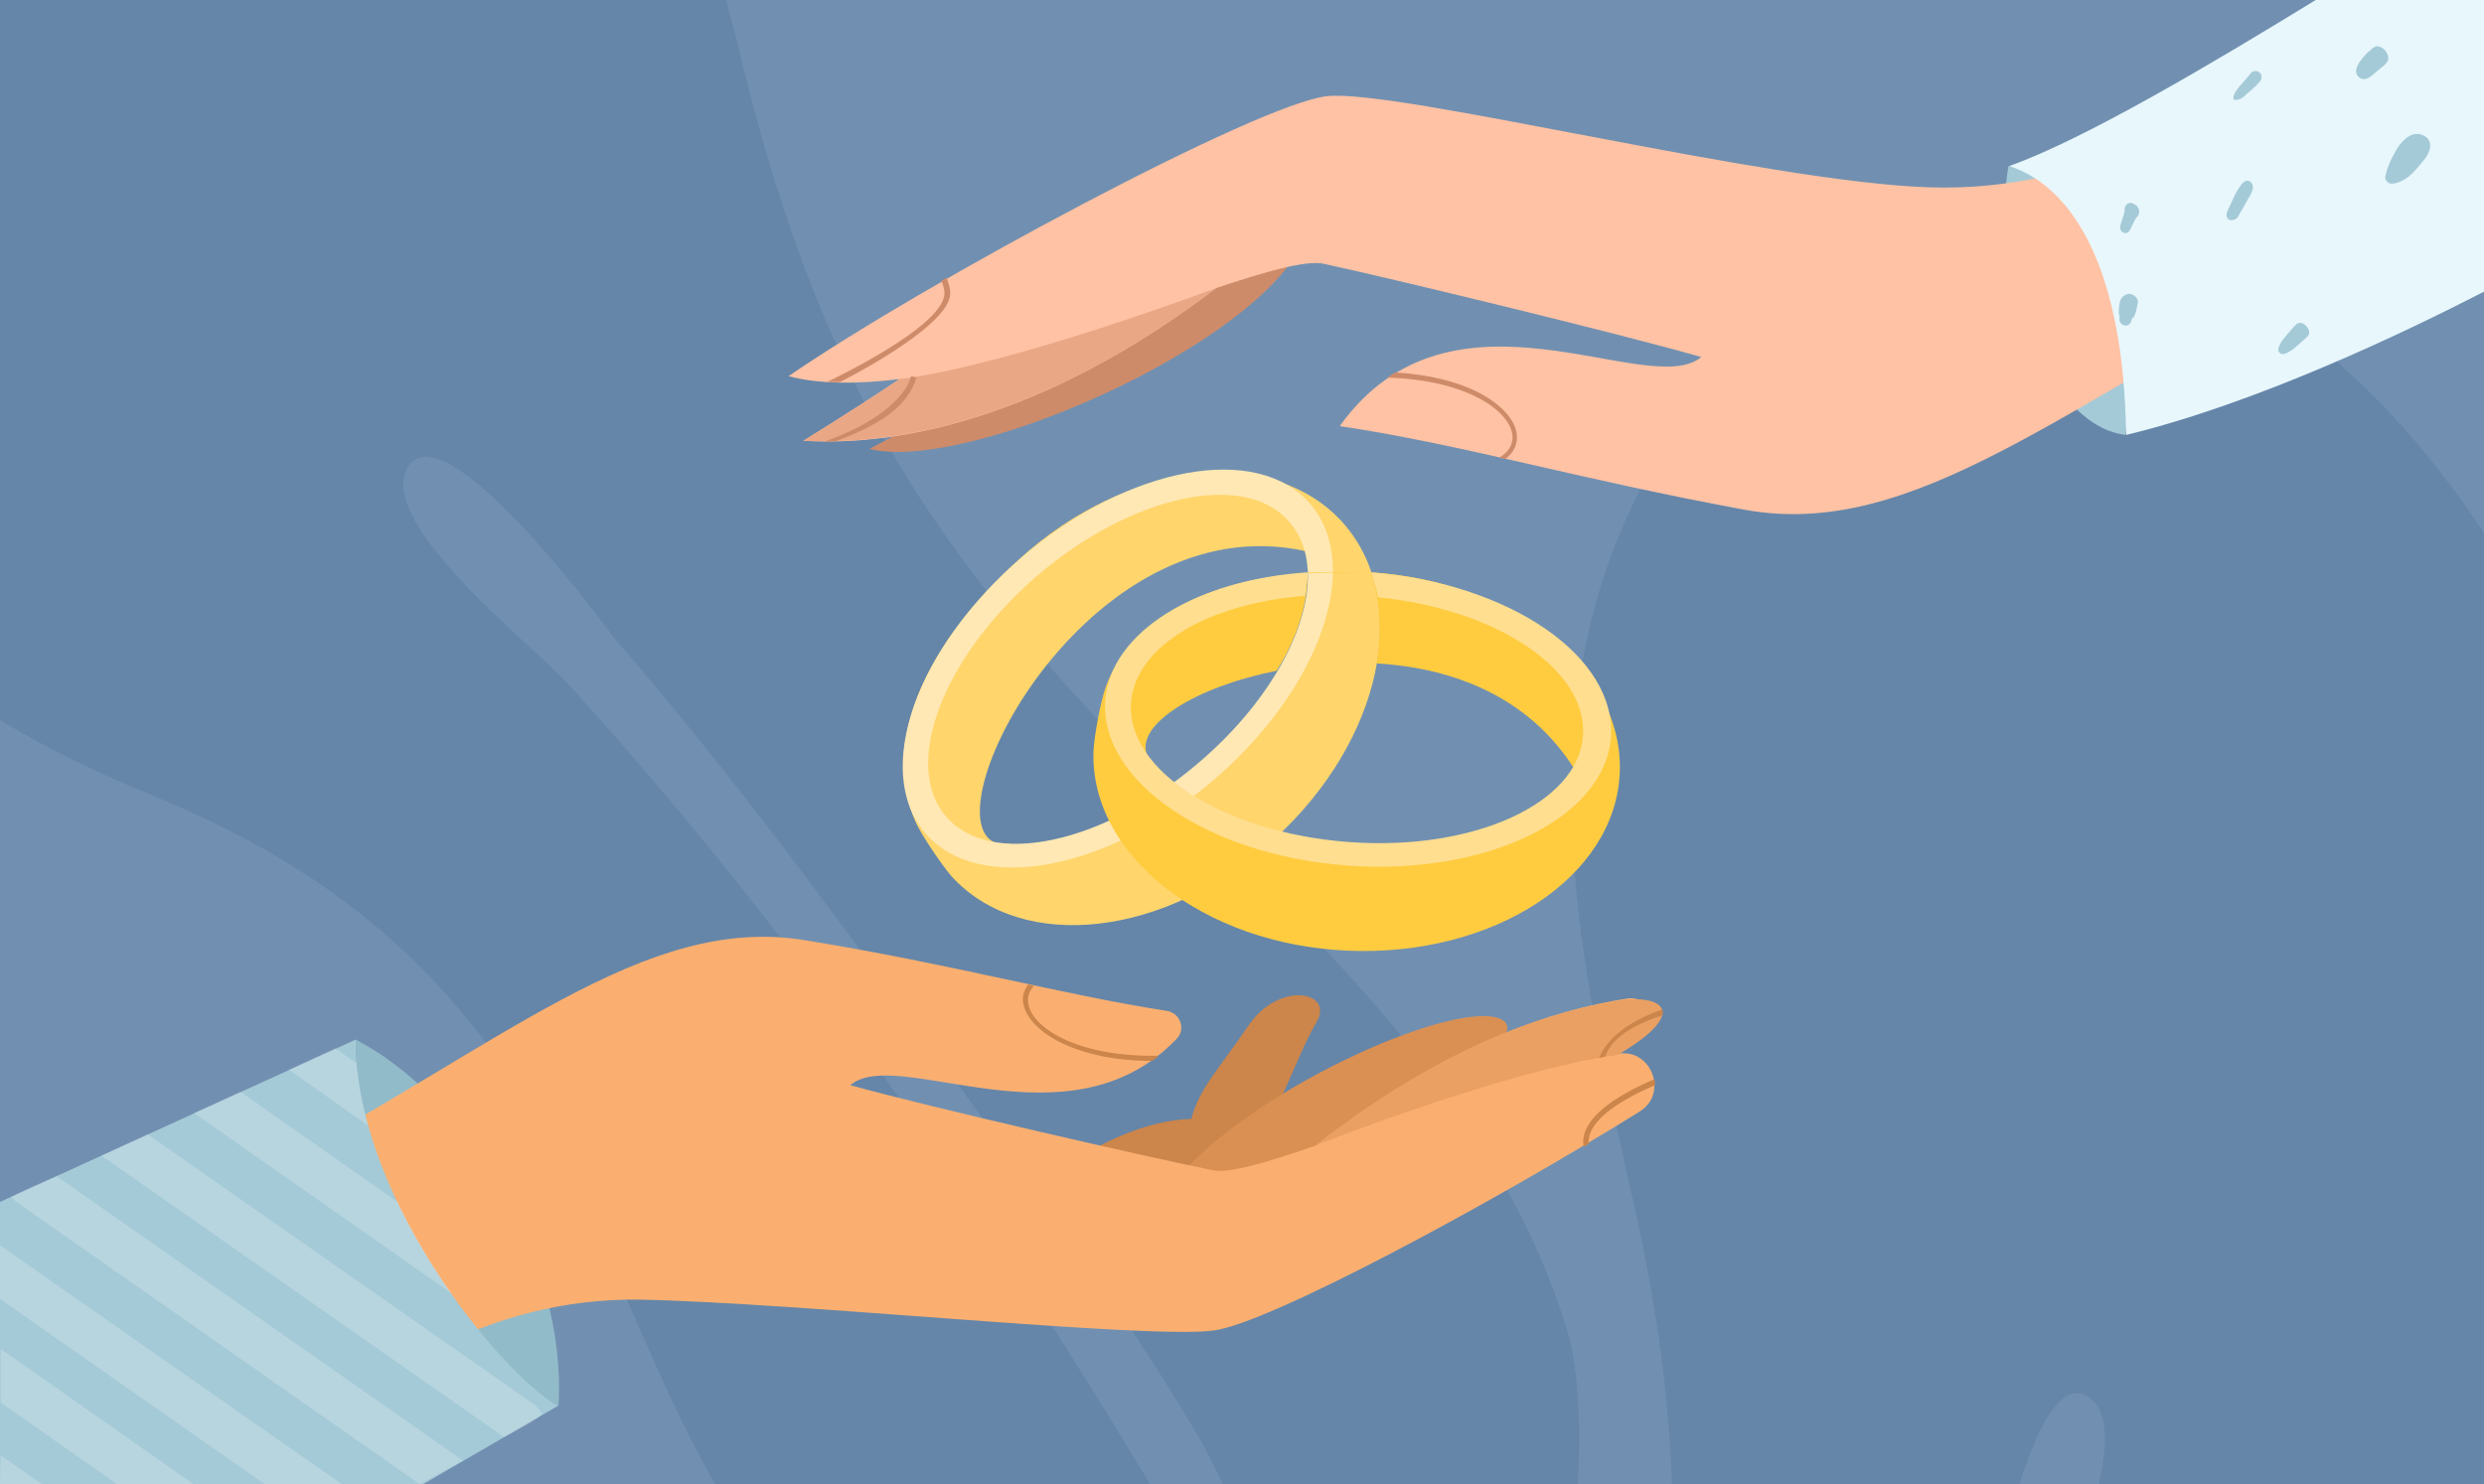
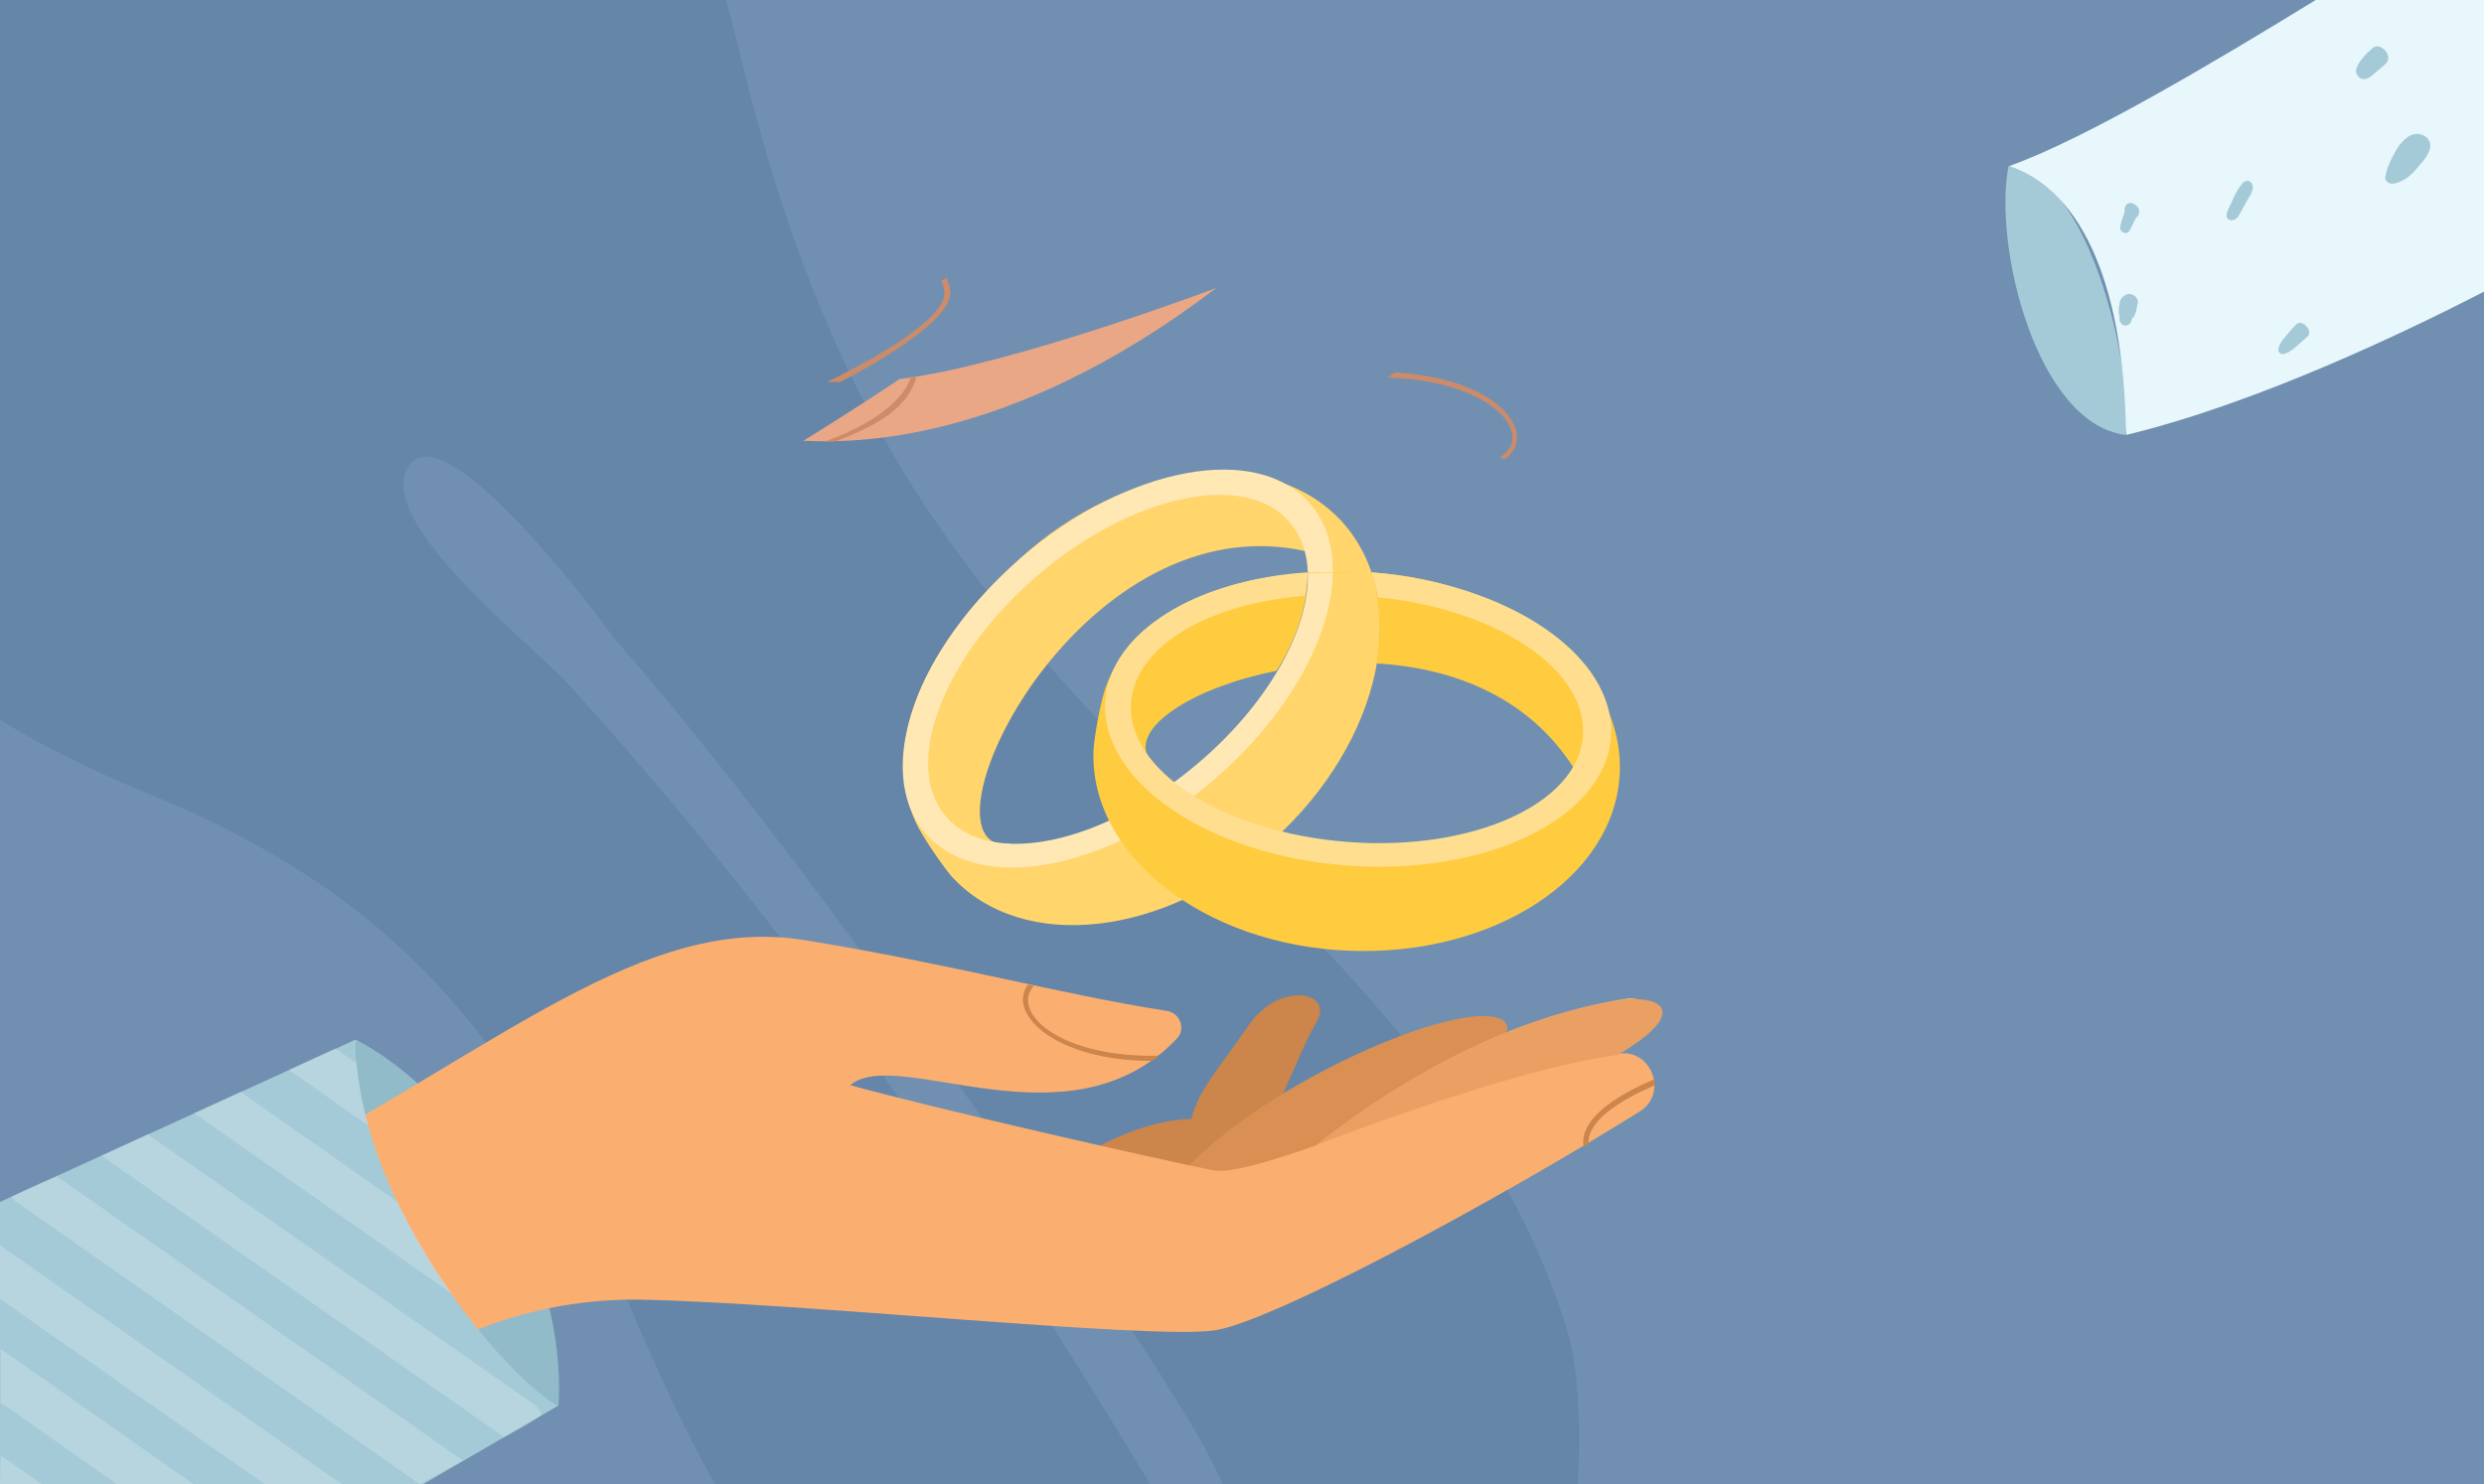
<svg xmlns="http://www.w3.org/2000/svg" width="338" height="202" viewBox="0 0 338 202" fill="none">
  <rect x="0" y="0" width="338" height="202" fill="#333333" stroke="none" />
  <g clip-path="url(#clip0_1312_136132)">
    <path d="M338 0H0V202H338V0Z" fill="#7190B1" />
    <path opacity="0.5" fill-rule="evenodd" clip-rule="evenodd" d="M0 98C6.1 101.7 12.8 105 20.1 108C44.8 118.1 61.2 131.5 74.6 154.8C83 169.4 88.7 187 97.3 202H156.5C133.3 163.4 107.2 125.9 77.4 93.2C73.6 88.7 50.9 71.3 55.5 63.6C60.5 55.1 83.8 87.1 83.6 86.9C95.5 100.6 106.6 115.1 117.4 129.8H117.3C128.5 144.9 139.5 160.2 150.4 175.6C154.8 182.2 159.1 188.8 163.1 195.6C164.1 197.3 165.2 199.5 166.4 202H214.7C215.2 193.4 214.6 185.7 213.4 181.6C205.8 156.2 188 136.4 169.4 118.2C133.3 82.8 113.9 60.9 101.1 9C100.4 6 99.6 3 98.8 0H0V98Z" fill="#5A7DA3" />
-     <path opacity="0.5" fill-rule="evenodd" clip-rule="evenodd" d="M227.5 202C227.1 190.4 225.5 177.9 222.2 163.4C215.7 134.4 208.5 103.8 219.5 74.9C227.5 53.8 247.3 29.6 272 29.4C300.8 31.4 322.9 49.5 338.1 72.7V202H285.6C286.8 196.6 286.9 191.8 284.1 190.1C280.5 187.8 277.2 194.3 274.8 202H227.5Z" fill="#5A7DA3" />
    <path d="M48.4 141.5C48.4 148.1 50.6 178 76 191.3C77.2 171.4 63.3 149.2 48.4 141.5Z" fill="#92BBC9" />
    <path d="M273.3 22.6C284.6 23.5 290.5 51.7 289.2 59.2C277.1 57.6 271.2 33.5 273.3 22.6Z" fill="#A5CAD7" />
    <path d="M171.2 154.801C174.2 151.101 176.6 143.401 179.1 139.201C181.7 135.001 174.1 133.301 169.8 139.701C165.8 145.601 163.2 148.101 162.1 152.301C155.6 152.401 148.8 156.4 148.8 156.4L159.5 163.601L171.2 154.801Z" fill="#CC854A" />
-     <path d="M165.6 36.2C166.1 35.9 119.8 60.3 118.3 61.1C131.6 64.4 171 47 177.3 32.9L165.6 36.2Z" fill="#CE8B69" />
    <path d="M161 159.5C171.9 147.5 198.2 136 204.2 138.7C210.2 141.4 184.4 156.2 179.4 162L161 159.5Z" fill="#DA9053" />
-     <path d="M122.4 51.6C116 55.9 109.3 60 109.3 60C115.2 60.3 136.7 61.1 165.5 39.2C172.4 36.9 177.7 35.4 180.1 35.9C188.5 37.7 220.4 45.4 231.5 48.6C224.2 54.6 197.6 36.6 182.3 58C199.1 60.5 214.6 65.2 237.5 69.4C260.4 73.5 280.7 55.1 316.3 36.8C316.3 36.8 317.7 16.3 299.9 14.6C299.9 14.6 284.9 26.2 262.6 25.5C240.2 24.8 189.9 12 180.5 13.1C171.1 14.2 126.1 38.3 107.3 51.2C111.4 52.3 116.7 52.3 122.4 51.6Z" fill="#FFC2A4" />
    <path d="M165.5 39.199C136.7 61.099 115.2 60.199 109.3 59.999C109.3 59.999 116 55.899 122.4 51.599C137.7 49.699 165.5 39.199 165.5 39.199Z" fill="#EAA785" />
    <path d="M204 62.299C205.3 61.499 205.9 60.499 205.8 59.299C205.5 55.899 199.5 51.699 188.8 51.399C189.4 50.999 189.4 50.899 189.9 50.699C194.7 50.999 198.1 51.999 200.3 52.999C203.9 54.599 206.2 56.999 206.4 59.199C206.5 60.499 206 61.599 204.8 62.499C204.4 62.399 204.4 62.299 204 62.299Z" fill="#CE8B69" />
    <path d="M112.5 52.001C112.5 52.001 128.1 44.701 128.5 40.101C128.6 39.401 128.1 38.201 128.1 38.201L128.8 37.801C128.8 37.801 129.4 39.301 129.3 40.101C128.9 44.701 114.3 52.001 114.3 52.001H112.5Z" fill="#CE8B69" />
    <path d="M113.6 60.099H112.2C118.7 57.799 123 54.499 124 51.199L124.7 51.399C123.6 54.999 120.4 57.599 113.6 60.099Z" fill="#CE8B69" />
    <path d="M338 39.7C327.3 45.2 307.1 54.9 289.3 59.2C289 37 282.3 25.5 273.4 22.6C283.8 18.9 301.4 8.4 315.1 0H338V39.7Z" fill="#E8F7FC" />
    <path d="M327.3 18.9C326.7 19.4 326.2 20.1 325.9 20.7C325.4 21.6 324.9 22.6 324.7 23.5C324.6 24 324.4 24.3 324.8 24.7C325.4 25.5 327.2 24.5 327.8 24C328.4 23.5 328.9 22.9 329.4 22.3C330.3 21.3 331.3 19.8 330.2 18.7C329.1 17.9 328.1 18.2 327.3 18.9Z" fill="#A5CAD7" />
    <path d="M310.9 45.901C310.5 46.401 310.1 46.901 310 47.601C310 47.901 310.3 48.201 310.6 48.201C311.3 48.101 311.8 47.701 312.3 47.301C312.9 46.801 313.4 46.301 314 45.801C314.8 45.001 313.2 43.301 312.4 44.201C311.9 44.701 311.4 45.301 310.9 45.901Z" fill="#A5CAD7" />
    <path d="M305.1 25C304.2 26 303.7 27.5 303.1 28.7C302.9 29.2 302.9 29.7 303.3 29.9C303.7 30.1 304.3 29.9 304.6 29.4C304.9 28.8 305.3 28.2 305.6 27.6C305.9 27 306.4 26.4 306.5 25.8C306.8 24.9 305.8 24.1 305.1 25Z" fill="#A5CAD7" />
    <path d="M322.099 7.201C321.399 8.001 320.099 9.301 320.799 10.301C321.299 11.001 322.099 10.801 322.599 10.401C323.199 9.901 323.799 9.401 324.399 8.901C324.599 8.701 324.799 8.501 324.899 8.301C325.099 7.901 324.899 7.301 324.599 6.901C324.299 6.601 323.899 6.301 323.499 6.301C323.099 6.301 322.699 6.601 322.499 6.901C322.299 7.001 322.199 7.101 322.099 7.201Z" fill="#A5CAD7" />
-     <path d="M304.699 11.801C304.299 12.301 303.899 12.801 303.899 13.401C303.899 13.501 303.999 13.601 304.099 13.601C304.799 13.601 305.199 13.301 305.699 12.801C306.299 12.301 306.999 11.701 307.499 11.101C308.199 10.201 307.199 9.201 306.299 9.901C305.799 10.601 305.199 11.201 304.699 11.801Z" fill="#A5CAD7" />
    <path d="M289.1 28.7C289 29.4 288.6 30.1 288.5 30.9C288.4 31.6 289.3 32 289.7 31.5C290.1 30.9 290.3 30.2 290.7 29.6C291.3 29.2 291.2 28.1 290.4 27.8C289.7 27.3 289 27.9 289.1 28.7Z" fill="#A5CAD7" />
    <path d="M288.5 40.9C288.4 41.3 288.3 41.9 288.3 42.3C288.3 42.4 288.3 42.6 288.3 42.7C288.4 43 288.5 43.1 288.4 42.9C288.4 43.1 288.4 43.3 288.4 43.5C288.4 43.9 288.8 44.3 289.1 44.3C289.5 44.4 289.9 44.1 290 43.7C290.1 43.5 290.1 43.3 290.2 43.2C290.3 43.3 290.4 43.2 290.4 43C290.5 42.9 290.5 42.7 290.6 42.6C290.7 42.2 290.8 41.7 290.9 41.2C291 40.6 290.4 40.1 289.8 40C289.2 40 288.7 40.4 288.5 40.9Z" fill="#A5CAD7" />
    <path d="M220.1 143.5C221.2 142.7 222.4 141.9 223.5 141.2C226.1 139.5 224.5 135.5 221.5 135.9C211.7 137.4 196.8 142 179.1 155.9C172.5 158.2 167.4 159.7 165.1 159.3C157.1 157.7 126.4 150.7 115.7 147.7C122.2 142.2 145.4 156.8 160.1 141.4C161.4 140.1 160.6 137.9 158.8 137.6C144.1 135.3 129.9 131.3 109.7 128C87.7 124.3 68.5 142.2 34.6 160.2C34.6 160.2 34.3 187.2 51.3 188.6C51.3 188.6 65.7 176.5 87.2 176.9C108.6 177.3 156.1 182.3 165.1 181.1C172.5 180.2 202.7 164 223.1 151.3C227 148.9 224.8 142.8 220.3 143.4C220.3 143.5 220.2 143.5 220.1 143.5Z" fill="#FAAF70" />
    <path d="M179 155.9C195.6 142.9 209.7 138 219.5 136.3C225.8 135.1 230.5 137.5 220.1 143.6C205.4 145.5 179 155.9 179 155.9Z" fill="#EAA062" />
    <path d="M156.7 144.4C151.3 144.4 147.5 143.3 145.2 142.3C141.7 140.8 139.5 138.6 139.2 136.4C139.1 135.5 139.4 134.7 139.9 134C140.3 134.1 140.3 134.1 140.7 134.2C140.1 134.8 139.8 135.6 139.9 136.4C140.2 139.8 146.5 143.9 157.6 143.7C157.5 144 156.8 144.4 156.7 144.4Z" fill="#CC854A" />
    <path d="M215.5 156.1C215.4 155.6 215.4 155.2 215.5 154.7C216.1 151.6 220.4 148.9 225.1 146.9C225.2 147.2 225.2 147.2 225.2 147.7C220.8 149.6 216.7 152.1 216.2 154.9C216.2 155.2 216.1 155.4 216.2 155.7C216 155.8 215.8 155.9 215.5 156.1Z" fill="#CC854A" />
-     <path d="M218.4 143.8L217.6 144C218.7 141.3 221.6 139 226.2 137.4C226.3 137.8 226.3 137.8 226.2 138.2C221.9 139.6 219.3 141.4 218.4 143.8Z" fill="#CC854A" />
    <path d="M57.6 202L76 191.3C70.2 188.9 48.4 164.4 48.4 141.5L0 163.6V202H57.6Z" fill="#A5CAD7" />
    <g opacity="0.2">
      <path d="M61.5 176.1C62 176.4 26.4 151.5 26.4 151.5L32.7 148.6L54.1 163.6C54.1 163.6 57.2 170.2 61.5 176.1Z" fill="white" />
    </g>
    <g opacity="0.2">
      <path d="M50.1 153.199L39.3 145.599L45.6 142.699C45.6 142.699 48.2 144.499 48.5 144.699C49 149.799 50.1 153.199 50.1 153.199Z" fill="white" />
    </g>
    <g opacity="0.2">
      <path d="M68.6 195.6L13.8 157.3L20.1 154.4L72.6 191.1C73.1 191.5 73.5 191.9 73.7 192.5C73 193.4 68.6 195.6 68.6 195.6Z" fill="white" />
    </g>
    <g opacity="0.2">
      <path d="M57.1 202L2.1 163.5C1.9 163.3 1.7 163.1 1.5 162.9C3.6 161.8 7.7 160.1 7.7 160.1L63 198.8L57.6 201.7L57.1 202Z" fill="white" />
    </g>
    <g opacity="0.2">
      <path d="M36 202L0 176.8V169.5L46.5 202H36Z" fill="white" />
    </g>
    <g opacity="0.2">
      <path d="M15.9 202L0.1 190.9V183.6L26.3 202H15.9Z" fill="white" />
    </g>
    <g opacity="0.2">
      <path d="M0.1 198.1L5.7 202H0L0.1 198.1Z" fill="white" />
    </g>
    <path d="M182.6 71.002C173 60.502 153.4 62.702 138.7 76.102C126.1 87.502 119.7 101.002 124.6 111.902C125.4 113.702 128.2 117.802 129.5 119.302C139.1 129.802 158.7 127.602 173.4 114.202C188.1 100.802 192.2 81.602 182.6 71.002ZM164.3 105.002C154.6 113.902 143.5 115.802 135.4 114.702C126.2 110.802 148.9 67.002 179.2 75.402C180.3 83.702 174.7 95.502 164.3 105.002Z" fill="#FFD56C" />
    <path d="M178.3 68.601C171.1 60.201 153.6 63.401 139.1 75.801C124.6 88.201 118.7 105.001 125.9 113.401C133.1 121.801 150.6 118.601 165.1 106.201C179.6 93.801 185.5 77.001 178.3 68.601ZM163 103.901C150.1 114.901 134.7 118.201 128.7 111.101C122.7 104.101 128.3 89.401 141.2 78.301C154.1 67.301 169.5 64.001 175.5 71.101C181.6 78.201 176 92.901 163 103.901Z" fill="#FFE8B3" />
    <path d="M177.9 78C164.6 78.9 154 84 150.5 93.4C149.8 95.3 148.9 100.1 148.8 102.1C148.2 116.3 163.7 128.6 183.5 129.4C203.3 130.2 219.8 119.4 220.4 105.2C221 91.2 205.9 79.1 186.5 77.9M186.6 77.9C188.6 84.3 187.3 90.3 187.3 90.3C198 90.9 208.8 95.1 214.9 105.8C209.9 112.5 197.7 116.9 183.5 116.3C170.3 115.7 161.1 109.3 156.1 102.8C154.4 98.7 162.6 93.5 173.7 91.3C173.7 91.3 178.1 84.9 177.9 77.9" fill="#FFCC40" />
    <path d="M177.9 77.9C162.8 78.9 151.1 86 150.4 95.3C149.6 106.3 164.3 116.4 183.3 117.8C202.3 119.2 218.3 111.4 219.2 100.4C220 89.4 205.5 79.4 186.6 77.9C186.6 77.9 186.8 78.6 187.1 79.6C187.4 80.6 187.5 81.3 187.5 81.3C203.7 82.9 216.1 91.2 215.4 100.2C214.7 109.4 200.4 115.9 183.4 114.6C166.4 113.3 153.2 104.8 153.9 95.6C154.5 87.9 164.5 82.1 177.6 81.1C177.6 81.1 177.7 80.4 177.8 79.4C178 78.5 177.9 77.9 177.9 77.9Z" fill="#FFDE90" />
  </g>
  <defs>
    <clipPath id="clip0_1312_136132">
      <rect width="338" height="202" fill="white" />
    </clipPath>
  </defs>
</svg>